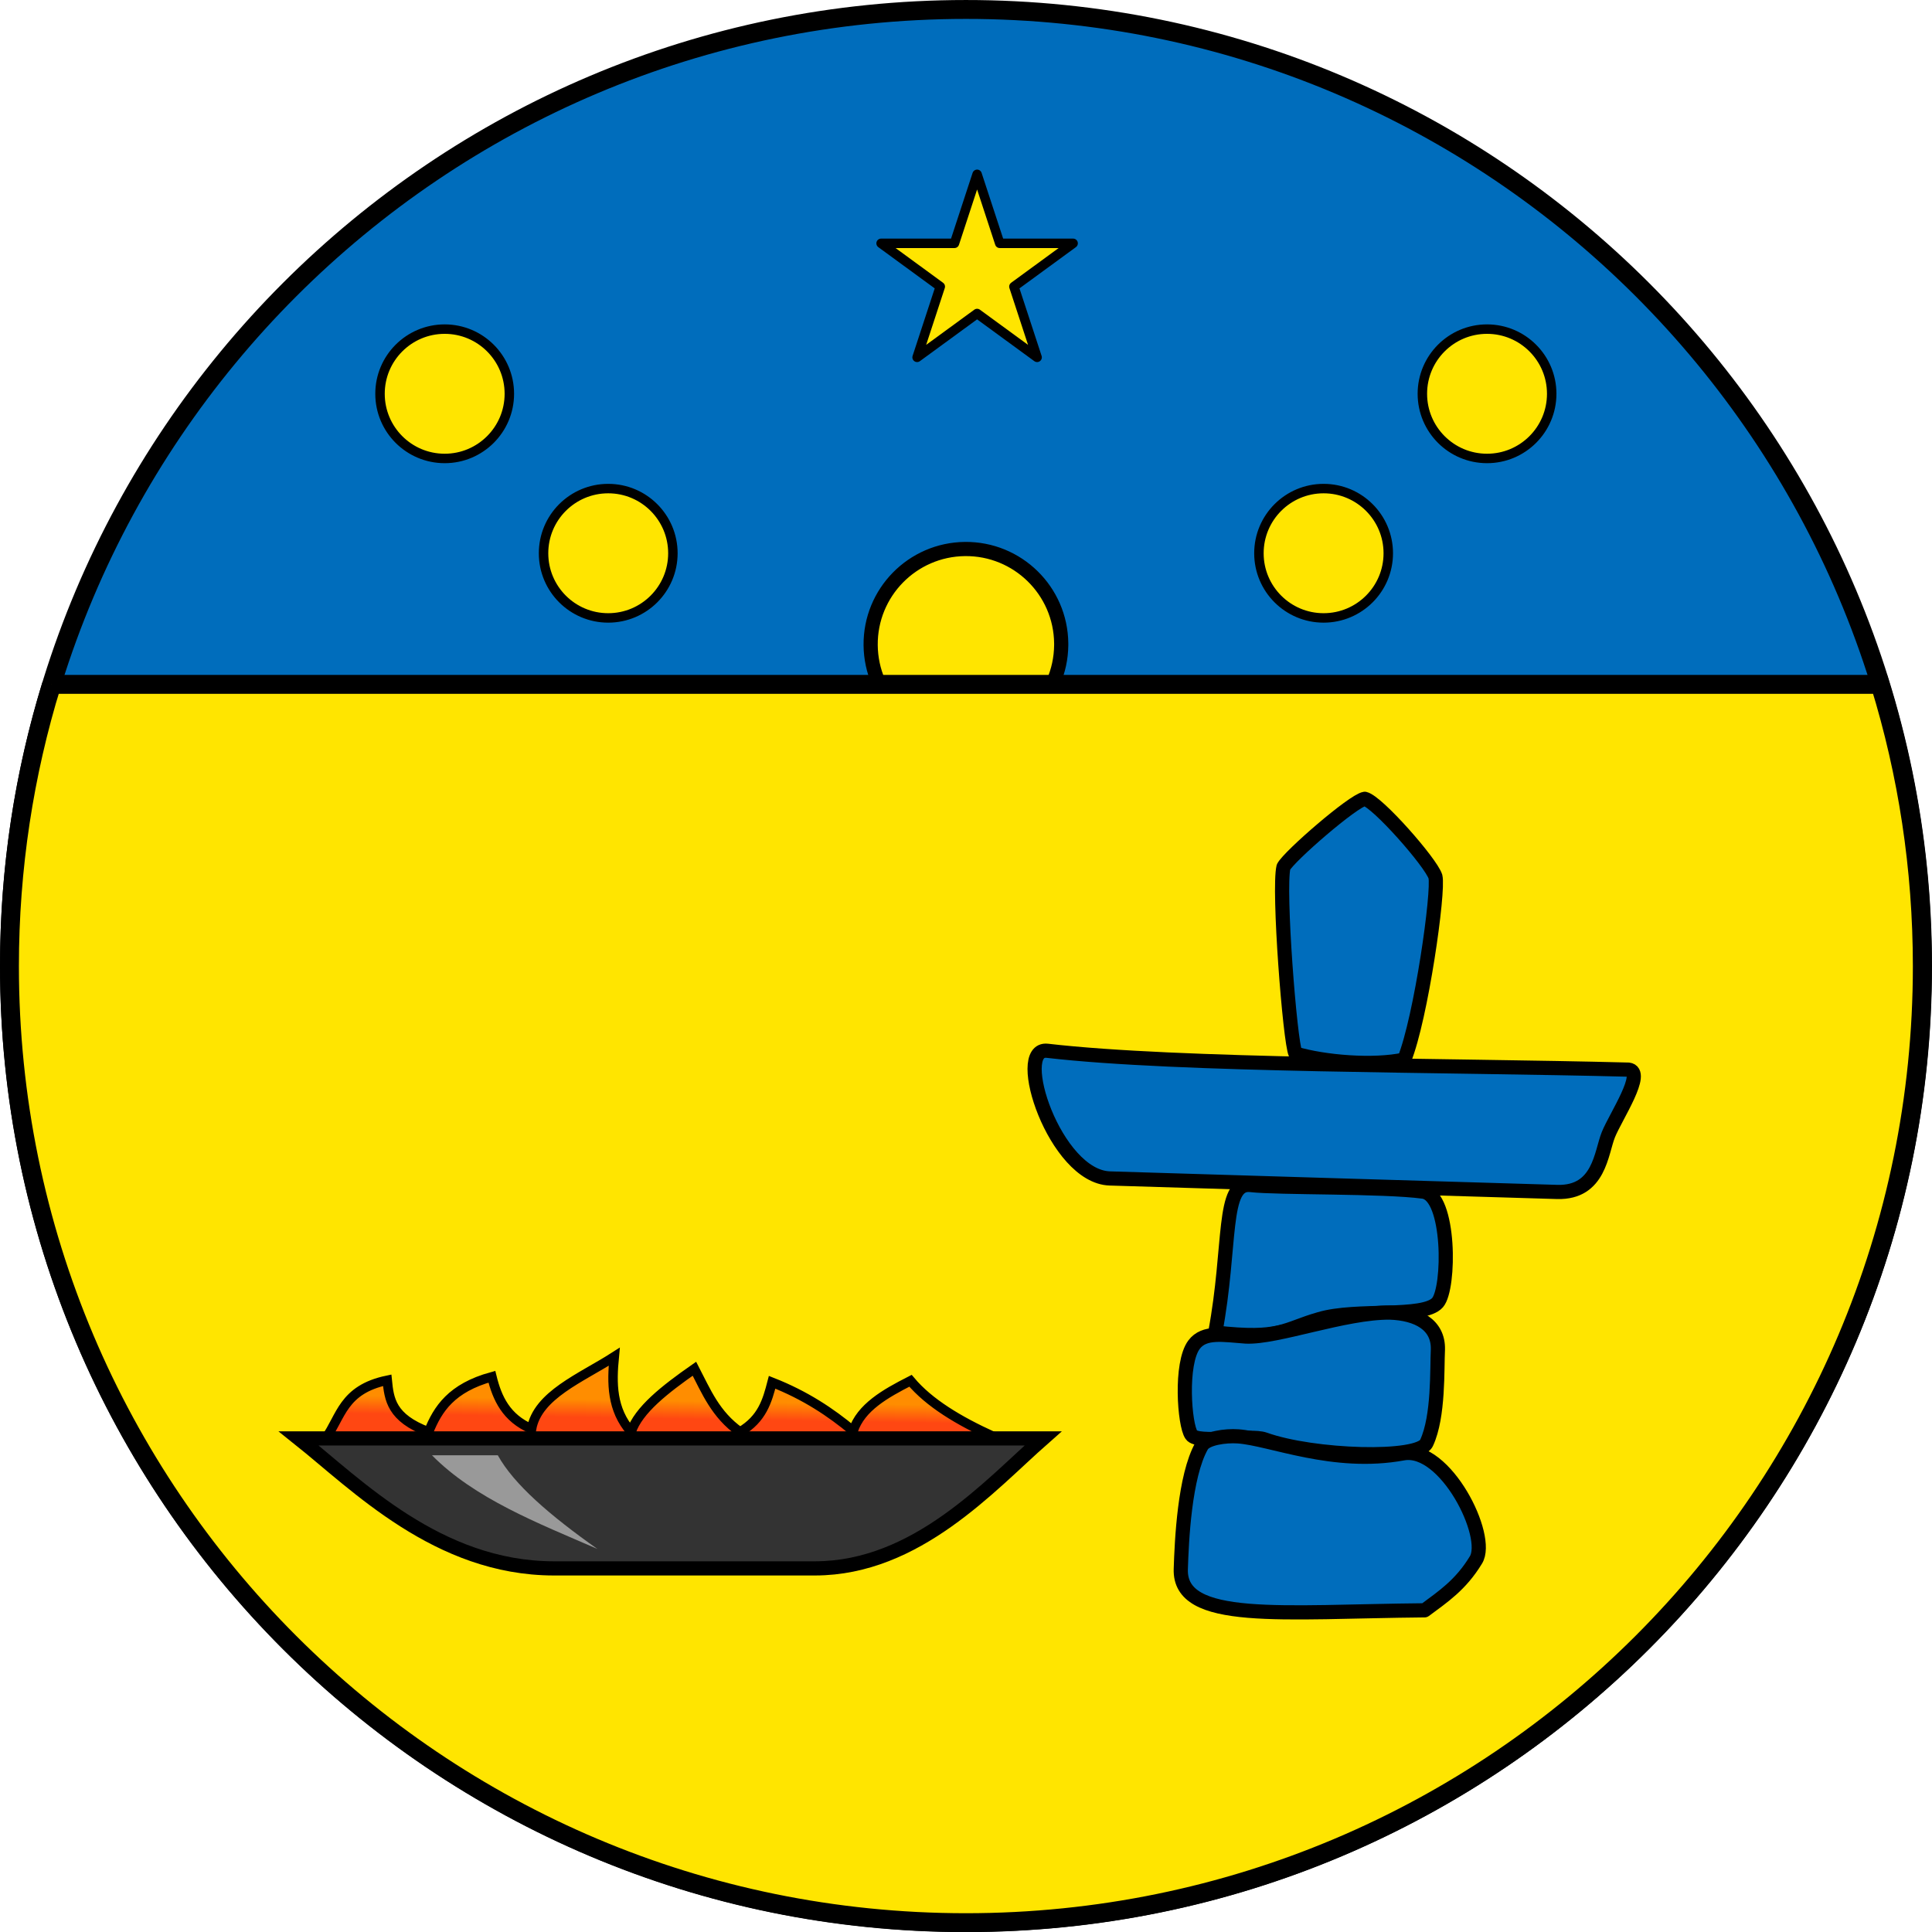
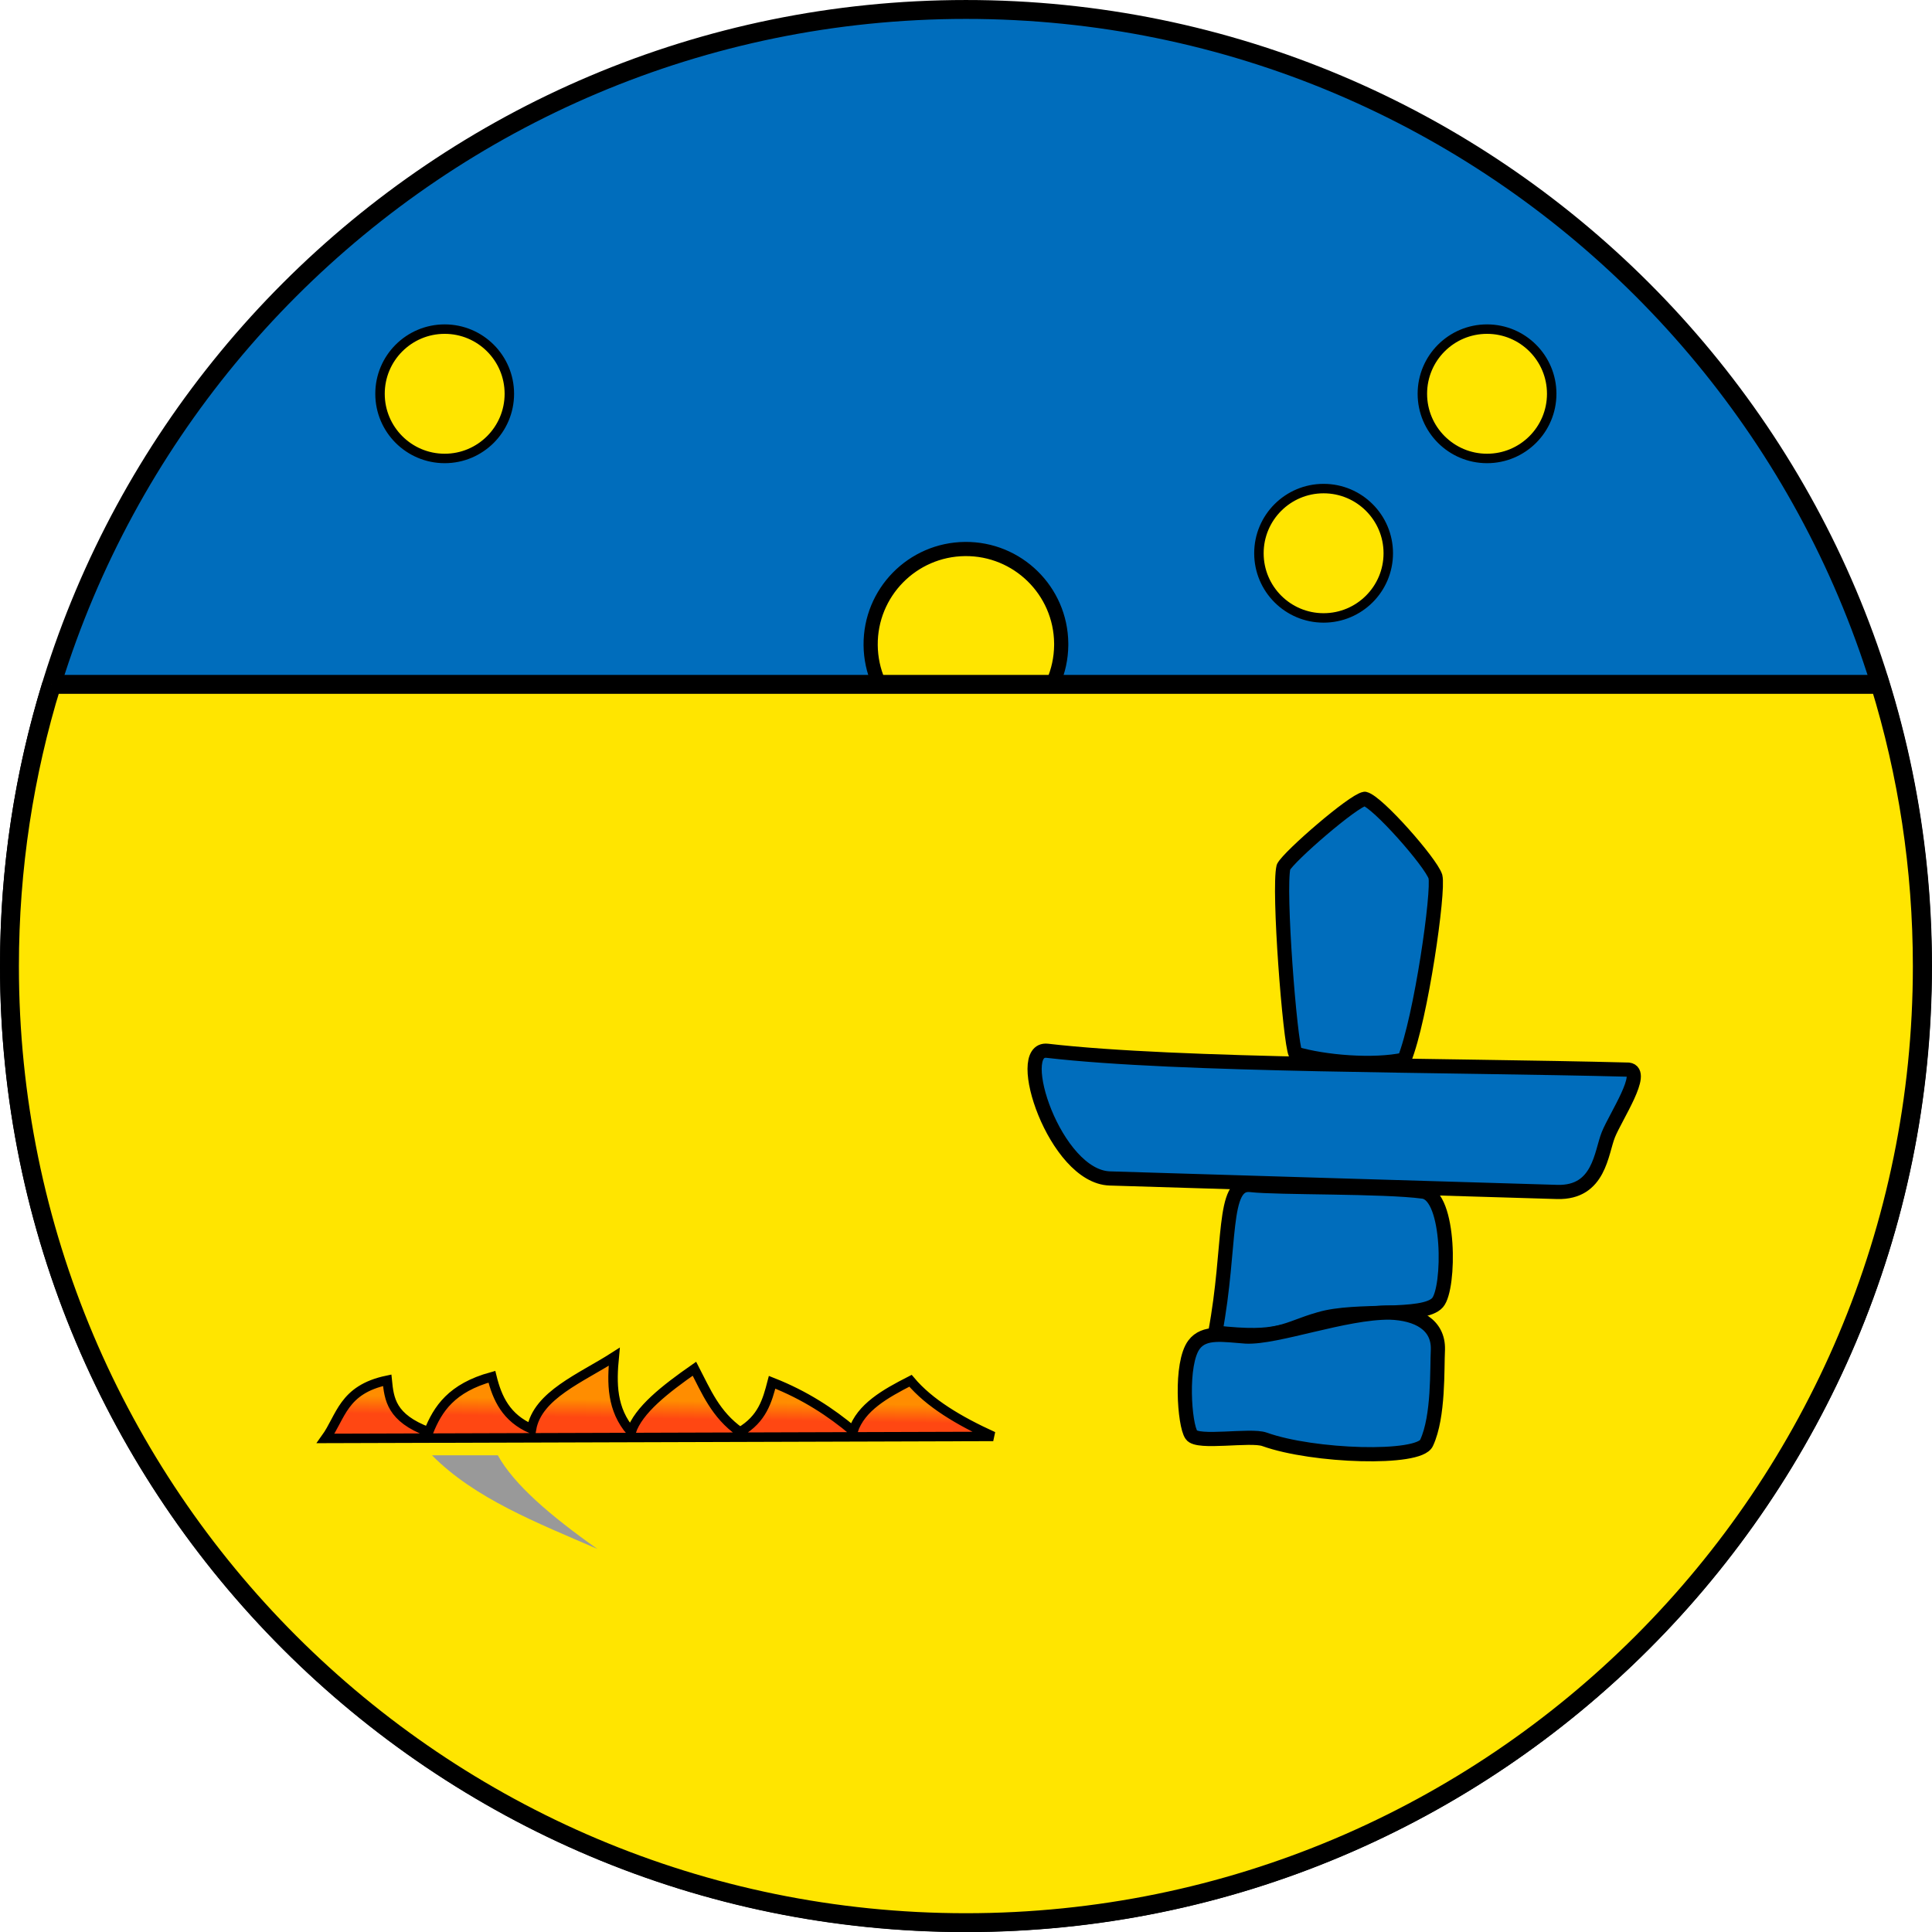
<svg xmlns="http://www.w3.org/2000/svg" xmlns:ns1="http://www.inkscape.org/namespaces/inkscape" xmlns:ns2="http://sodipodi.sourceforge.net/DTD/sodipodi-0.dtd" version="1.1" id="svg2" ns1:version="0.48.2 r9819" ns2:docname="AJAX.svg" x="0px" y="0px" width="204.385px" height="204.398px" viewBox="-0.008 131.643 204.385 204.398" enable-background="new -0.008 131.643 204.385 204.398" xml:space="preserve">
  <ns2:namedview pagecolor="#ffffff" showgrid="false" fit-margin-left="0" ns1:cy="177.47522" fit-margin-top="0" bordercolor="#666666" ns1:zoom="1.84375" borderopacity="1" ns1:cx="170.38295" id="namedview512" objecttolerance="10" guidetolerance="10" ns1:current-layer="svg2" ns1:window-width="1280" fit-margin-bottom="0" fit-margin-right="0" ns1:window-x="-8" ns1:window-height="1004" ns1:window-y="-8" ns1:pageopacity="0" ns1:pageshadow="2" ns1:window-maximized="1" gridtolerance="10">
	</ns2:namedview>
  <defs>
    <ns1:perspective ns2:type="inkscape:persp3d" id="perspective514" ns1:persp3d-origin="512 : 170.66667 : 1" ns1:vp_y="0 : 1000 : 0" ns1:vp_z="1024 : 256 : 1" ns1:vp_x="0 : 256 : 1">
		</ns1:perspective>
  </defs>
  <path id="path128" ns1:connector-curvature="0" fill="#006DBC" stroke="#000000" stroke-width="2" d="M203.377,233.854  c-0.012,55.885-45.324,101.181-101.21,101.17c-55.87-0.012-101.159-45.301-101.17-101.17  c-0.011-55.887,45.285-101.199,101.17-101.21c55.886-0.011,101.199,45.285,101.21,101.17  C203.377,233.826,203.377,233.84,203.377,233.854z" />
  <path id="path130" ns1:connector-curvature="0" fill="#FFE500" stroke="#000000" stroke-width="1.5" stroke-linecap="round" stroke-linejoin="round" d="  M112.257,199.903c-0.056,5.566-4.613,10.034-10.18,9.979c-5.488-0.055-9.924-4.49-9.979-9.979  c-0.056-5.567,4.412-10.124,9.979-10.181c5.567-0.055,10.125,4.412,10.18,9.979C112.258,199.77,112.258,199.836,112.257,199.903z" />
  <path id="path132" ns1:connector-curvature="0" fill="#FFE500" stroke="#000000" stroke-width="2" d="M5.457,204.043  c-2.904,9.43-4.465,19.436-4.465,29.818c0,55.888,45.295,101.18,101.18,101.18c55.888,0,101.18-45.295,101.18-101.18  c0-10.383-1.561-20.389-4.465-29.818H5.446H5.457z" />
-   <path id="path134" ns1:connector-curvature="0" fill="#FFE500" stroke="#000000" stroke-linecap="round" stroke-linejoin="round" d="  M71.177,190.174c-0.001,3.777-3.065,6.84-6.844,6.839c-3.777-0.001-6.838-3.063-6.839-6.839c-0.001-3.779,3.061-6.844,6.839-6.844  c3.778-0.002,6.842,3.061,6.844,6.839C71.177,190.17,71.177,190.172,71.177,190.174z" />
  <path id="path136" ns1:connector-curvature="0" fill="#FFE500" stroke="#000000" stroke-linecap="round" stroke-linejoin="round" d="  M146.857,190.174c-0.002,3.777-3.066,6.84-6.844,6.839s-6.839-3.063-6.84-6.839c-0.002-3.779,3.061-6.844,6.84-6.844  c3.777-0.002,6.842,3.061,6.844,6.839C146.857,190.17,146.857,190.172,146.857,190.174z" />
  <path id="path138" ns1:connector-curvature="0" fill="#FFE500" stroke="#000000" stroke-linecap="round" stroke-linejoin="round" d="  M53.876,173.303c-0.001,3.779-3.065,6.841-6.843,6.84c-3.777-0.002-6.838-3.062-6.839-6.84c-0.001-3.777,3.061-6.842,6.839-6.843  c3.778-0.001,6.842,3.061,6.843,6.839C53.876,173.301,53.876,173.302,53.876,173.303z" />
  <path id="path140" ns1:connector-curvature="0" fill="#FFE500" stroke="#000000" stroke-linecap="round" stroke-linejoin="round" d="  M164.146,173.303c-0.001,3.779-3.064,6.841-6.844,6.84c-3.776-0.002-6.838-3.062-6.839-6.84s3.061-6.842,6.839-6.843  c3.779-0.001,6.843,3.061,6.844,6.839C164.146,173.301,164.146,173.302,164.146,173.303z" />
-   <polygon id="polygon490" fill="#FFE500" stroke="#000000" stroke-linecap="round" stroke-linejoin="round" points="93.202,157.384   99.464,161.961 97.011,169.446 103.359,164.808 109.707,169.446 107.253,161.961 113.516,157.384 105.752,157.384 103.359,150.084   100.965,157.384 " />
  <g id="g492" transform="translate(482.387,532.48)">
    <g id="g494" transform="matrix(1.211,0,0,1.211,-883.392,-965.306)">
      <path id="path496" ns1:connector-curvature="0" fill="#006DBC" stroke="#000000" stroke-width="1.239" stroke-linecap="round" stroke-linejoin="round" d="    M450.35,535.9c1.099,0.245,5.772,5.549,6.171,6.792c0.321,1.273-1.25,12.343-2.716,15.988c-2.697,0.586-7.024,0.221-9.509-0.523    c-0.486-1.024-1.52-14.363-1.045-16.301C443.744,540.91,449.335,536.06,450.35,535.9L450.35,535.9z" />
      <path id="path498" ns1:connector-curvature="0" fill="#006DBC" stroke="#000000" stroke-width="1.239" stroke-linecap="round" stroke-linejoin="round" d="    M422.61,557.91c11.55,1.339,34.793,1.233,50.781,1.648c1.508,0.188-1.11,4.08-1.757,5.674c-0.641,1.576-0.765,5.105-4.461,5.012    c-13.583-0.405-25.882-0.773-39.094-1.18C423.283,568.915,419.573,557.574,422.61,557.91L422.61,557.91z" />
      <path id="path500" ns1:connector-curvature="0" fill="#006DBC" stroke="#000000" stroke-width="1.239" stroke-linecap="round" stroke-linejoin="round" d="    M440.39,569.64c2.335,0.27,11.61,0.106,15.075,0.577c2.369,0.358,2.34,8.436,1.246,9.694c-1.218,1.392-7.068,0.473-10.309,1.436    c-3.086,0.875-3.336,1.835-9.112,1.177C438.721,574.897,437.826,569.329,440.39,569.64L440.39,569.64z" />
      <path id="path502" ns1:connector-curvature="0" fill="#006DBC" stroke="#000000" stroke-width="1.239" stroke-linecap="round" stroke-linejoin="round" d="    M435.44,583.58c0.89-1.182,2.55-0.844,4.533-0.705c2.707,0.127,8.634-2.134,12.58-2.094c2.393,0.086,4.236,1.05,4.187,3.216    c-0.087,1.713,0.086,5.835-0.986,8.159c-0.636,1.513-9.909,1.225-14.162-0.302c-1.241-0.44-5.858,0.414-6.385-0.39    C434.594,590.619,434.205,585.219,435.44,583.58L435.44,583.58z" />
-       <path id="path504" ns1:connector-curvature="0" fill="#006DBC" stroke="#000000" stroke-width="1.239" stroke-linecap="round" stroke-linejoin="round" d="    M436.1,592.43c0.367-0.68,2.086-0.912,3.178-0.836c2.879,0.202,8.326,2.609,14.43,1.486c3.681-0.665,7.65,7.247,6.35,9.316    c-1.332,2.192-2.871,3.199-4.475,4.394c-12.497,0.113-21.459,1.19-21.304-3.602C434.358,600.73,434.606,595.082,436.1,592.43    L436.1,592.43z" />
    </g>
    <linearGradient id="path506_1_" gradientUnits="userSpaceOnUse" x1="54.906" y1="-832.34" x2="54.996" y2="-829.13" gradientTransform="matrix(1 0 0 -0.594 -467.451 -745.178)">
      <stop offset="0" style="stop-color:#FF4712" />
      <stop offset="1" style="stop-color:#FF8D00" />
    </linearGradient>
    <path id="path506" ns1:connector-curvature="0" fill="url(#path506_1_)" stroke="#000000" d="M-441.43-254.82   c0.2,1.988,0.412,3.975,4.375,5.463c0.967-2.428,2.435-4.664,6.696-5.834c0.561,2.281,1.513,4.355,4.196,5.516   c0.645-3.584,5.217-5.373,8.75-7.638c-0.271,2.806-0.29,5.567,1.786,7.956c0.767-2.314,3.58-4.508,6.696-6.684   c1.235,2.375,2.221,4.85,4.822,6.684c2.365-1.383,2.888-3.314,3.393-5.251c3.539,1.392,6.218,3.19,8.572,5.146   c0.819-2.484,3.381-3.933,6.071-5.305c1.982,2.359,5.107,4.233,8.75,5.888l-70.625,0.212   C-446.309-250.945-446.127-253.84-441.43-254.82L-441.43-254.82z" />
-     <path id="path508" ns1:connector-curvature="0" fill="#333333" stroke="#000000" stroke-width="1.5" d="M-450.797-248.668   h78.75c-5.631,4.964-13.382,13.728-24.107,13.75h-27.679C-436.095-234.945-444.666-243.783-450.797-248.668L-450.797-248.668z" />
    <path id="path510" ns1:connector-curvature="0" fill="#999999" d="M-436.698-246.886h6.964c1.7,3.074,5.508,6.36,10.536,9.91   C-425.549-239.732-432.174-242.302-436.698-246.886L-436.698-246.886z" />
  </g>
</svg>